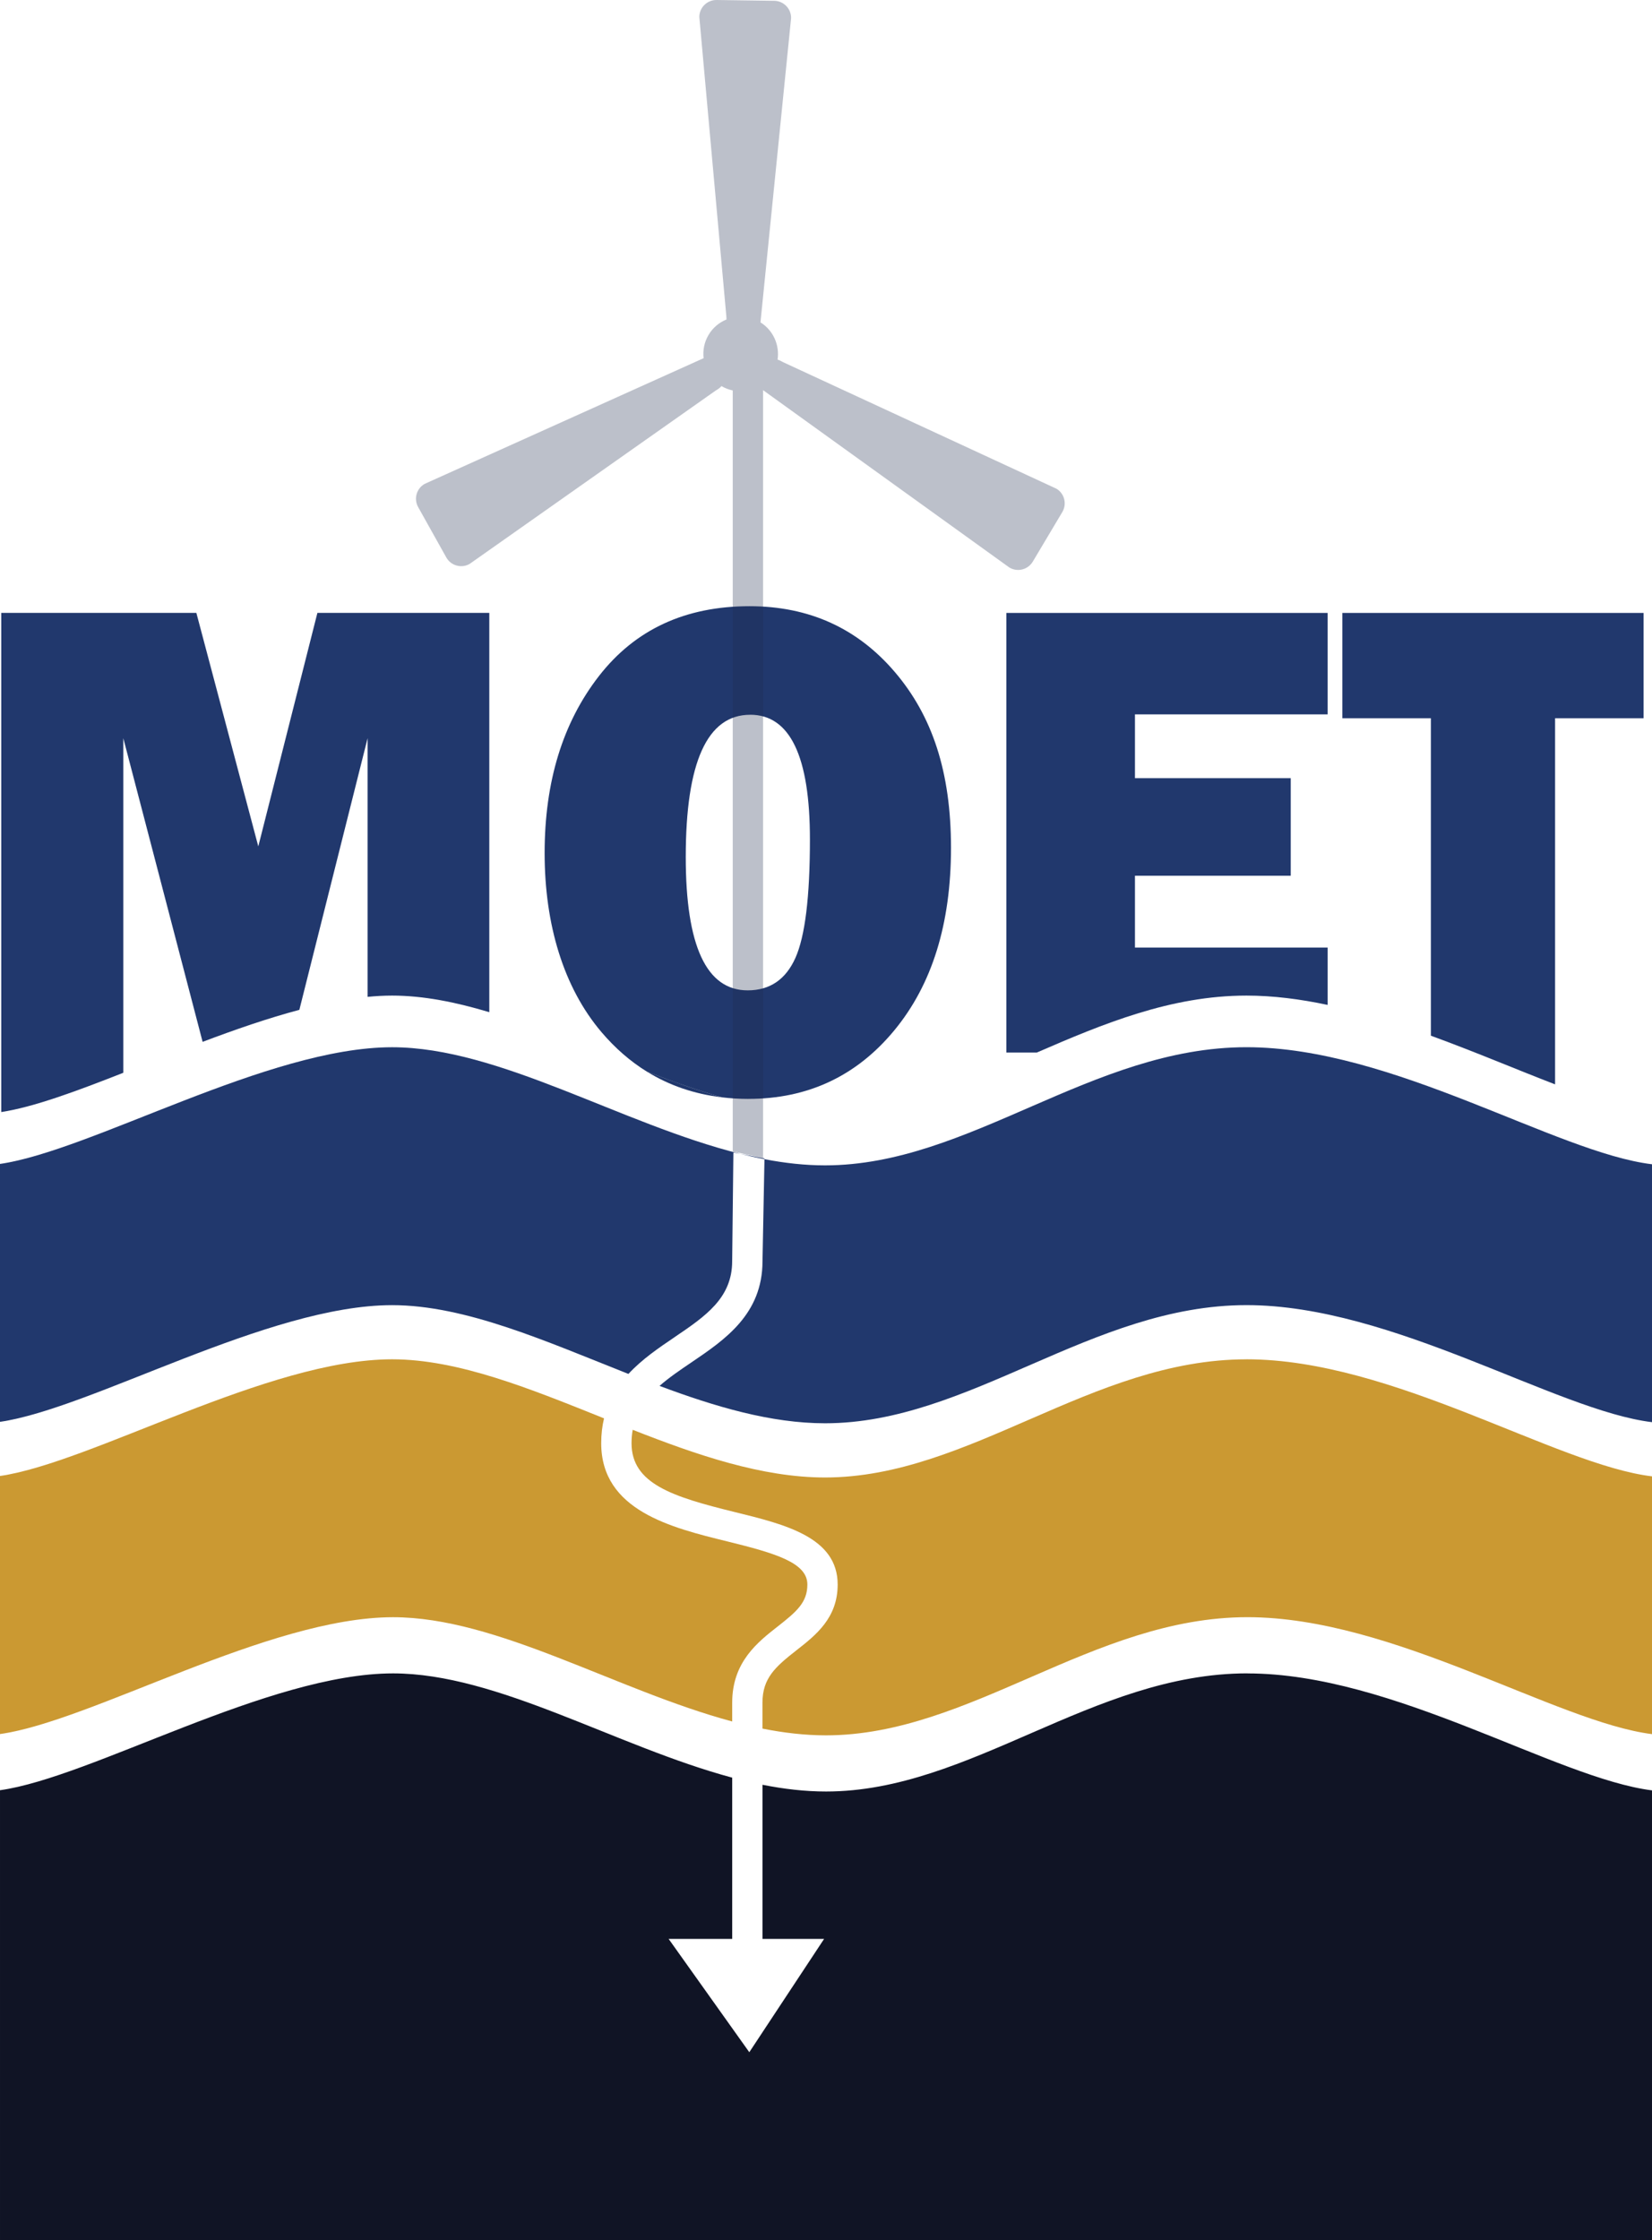
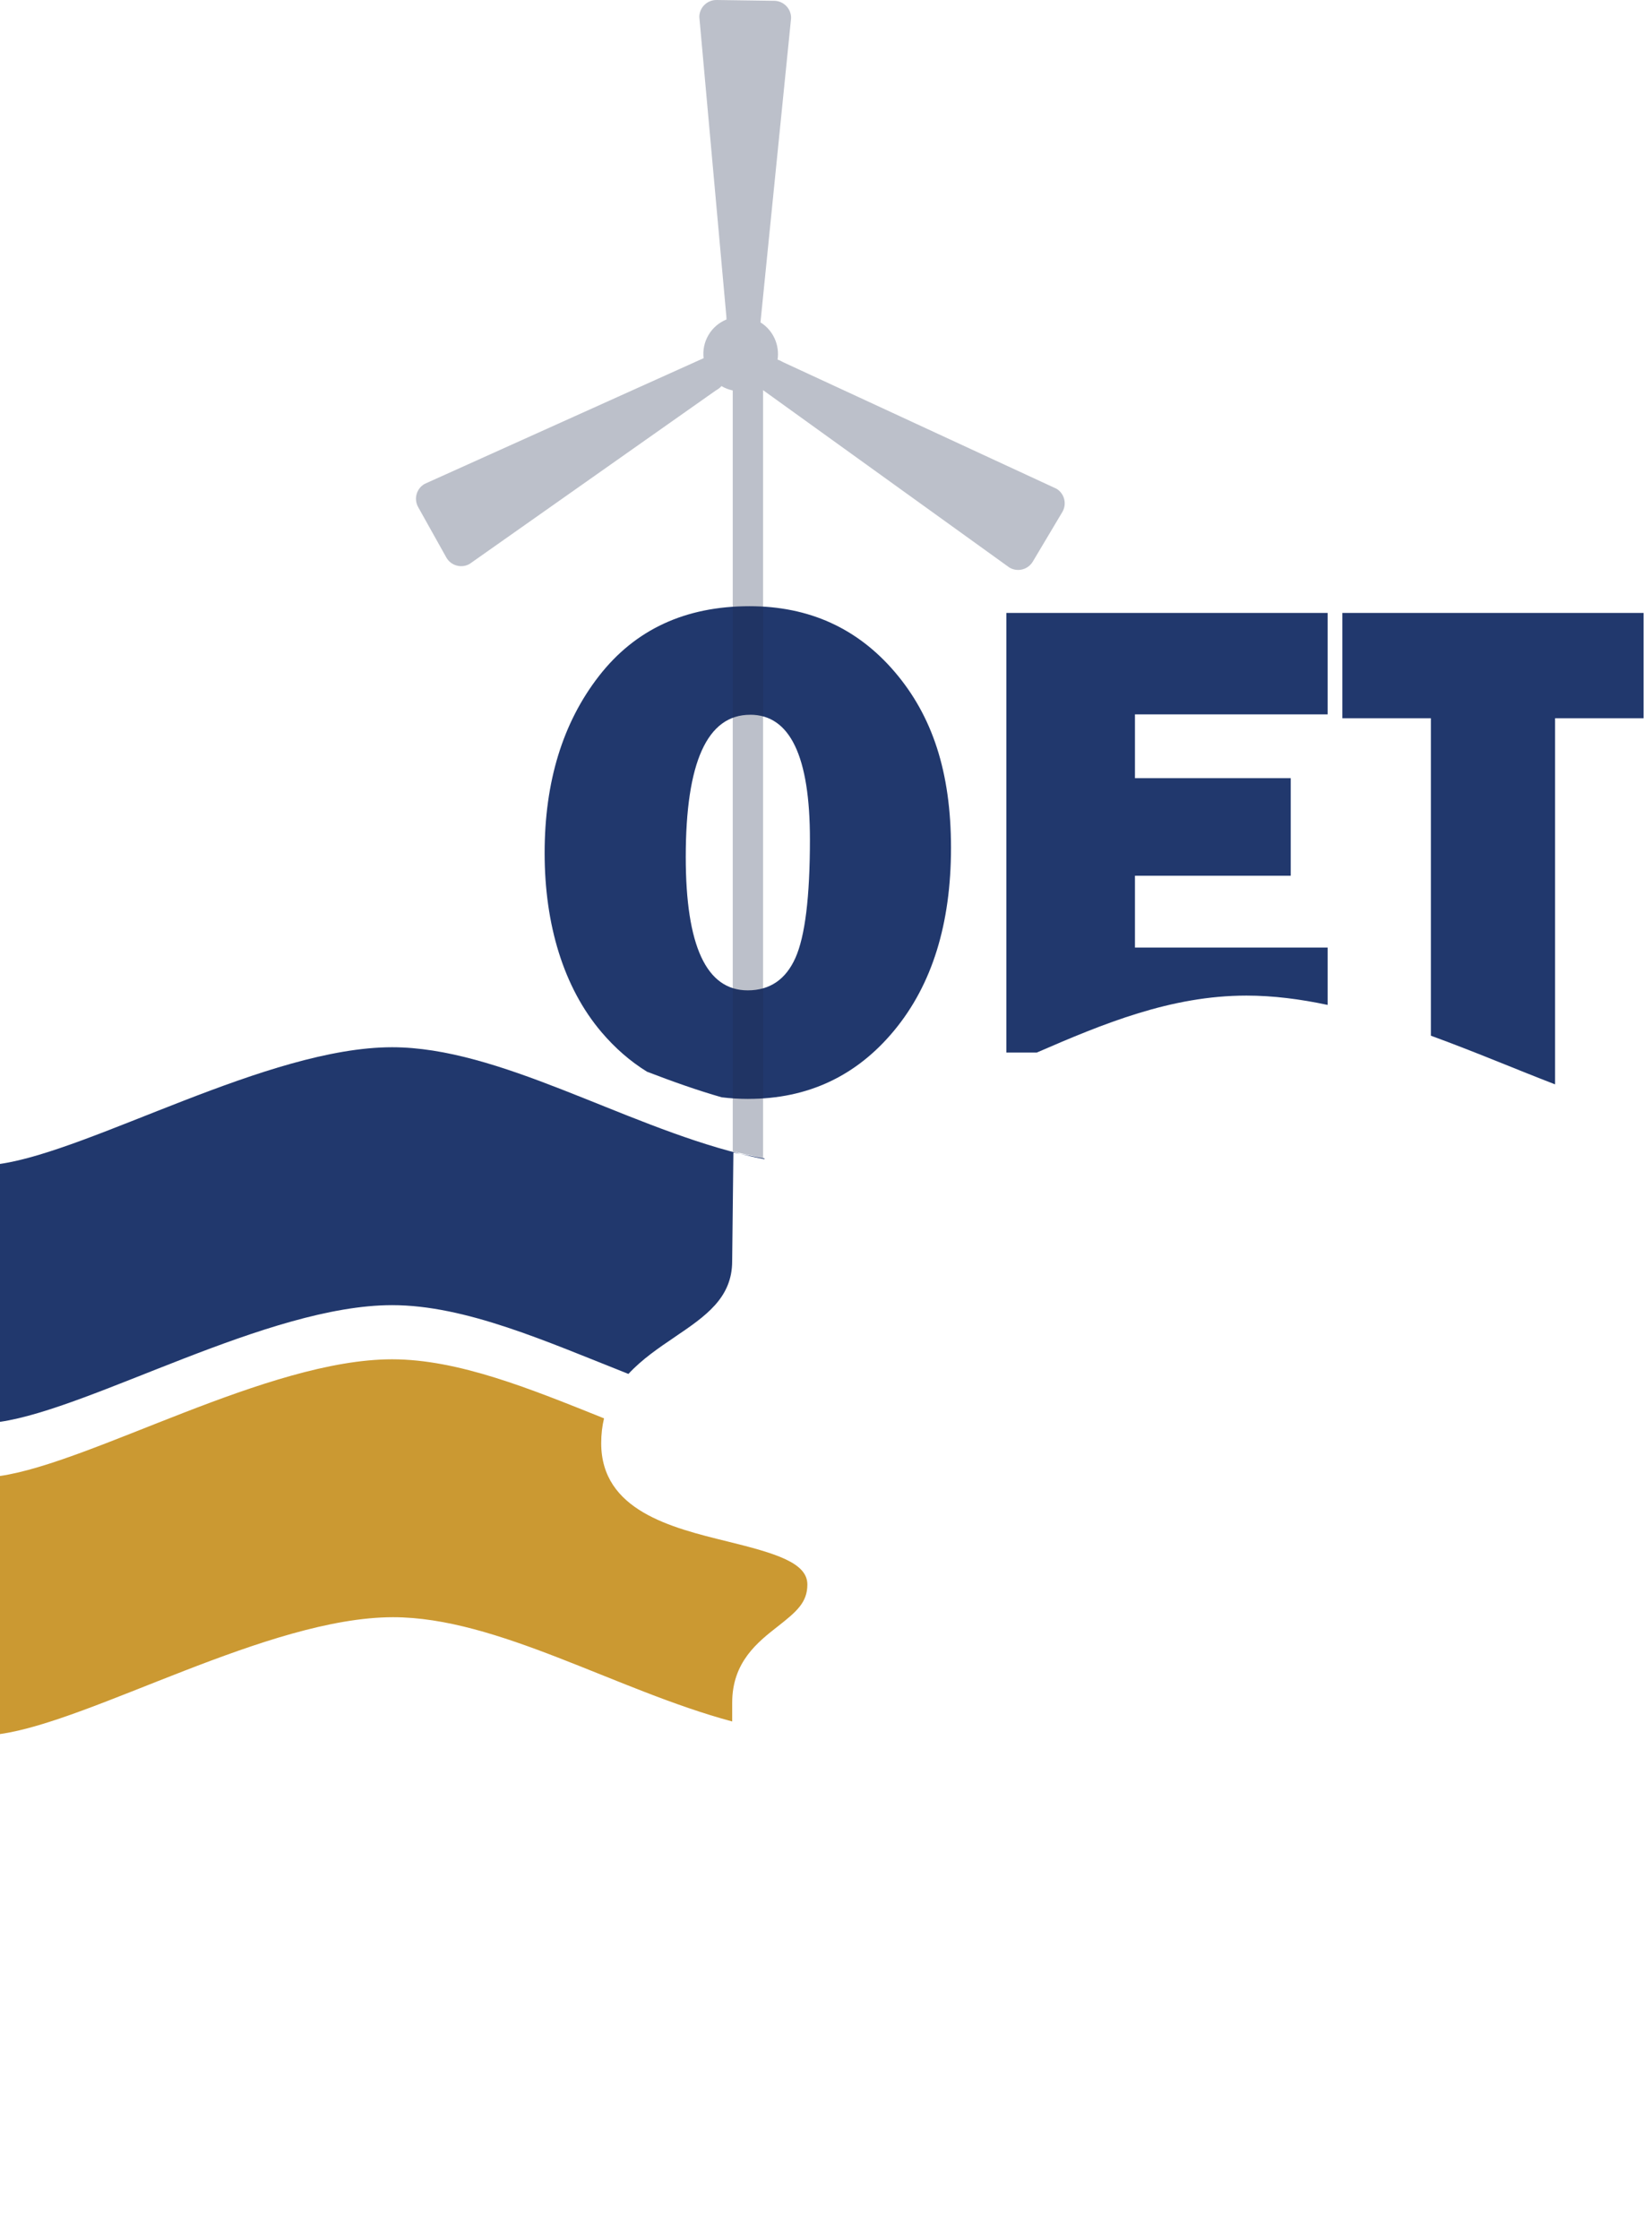
<svg xmlns="http://www.w3.org/2000/svg" id="Layer_2" data-name="Layer 2" viewBox="0 0 554.51 751.76">
  <defs>
    <style>
      .cls-1 {
        fill: #cb9932;
      }

      .cls-2 {
        fill: #101425;
      }

      .cls-3 {
        fill: #21386d;
      }

      .cls-4 {
        fill: #202c4f;
        opacity: .3;
      }
    </style>
  </defs>
  <g id="Layer_1-2" data-name="Layer 1">
    <g>
-       <path class="cls-3" d="m41.39,247.73l26.62,101.89c10.83-4.09,21.82-7.91,32.47-10.74l22.91-91.16v86.8c2.8-.27,5.55-.42,8.22-.42,10.5,0,21.42,2.2,32.63,5.57v-134h-57.7l-19.84,78.36-20.79-78.36H.42v167.51c10.88-1.66,25.19-6.98,40.97-13.18v-112.29Z" />
      <path class="cls-3" d="m251.18,368.76c20.02,0,36.36-7.68,49.03-23.03,12.67-15.35,19-35.76,19-61.22s-6.28-44.26-18.85-58.99-28.82-22.09-48.77-22.09c-21.56,0-38.41,7.82-50.56,23.45-12.14,15.63-18.22,35.43-18.22,59.4s6.35,45.09,19.06,60.05c4.61,5.43,9.71,9.85,15.3,13.31,8.35,3.21,16.72,6.2,25.07,8.59,2.89.35,5.87.54,8.93.54Zm.63-128.91c13.37,0,20.05,13.95,20.05,41.84,0,19.27-1.63,32.53-4.88,39.78-3.25,7.25-8.59,10.87-16.01,10.87-13.86,0-20.79-14.92-20.79-44.77,0-31.81,7.21-47.71,21.63-47.71Z" />
      <path class="cls-3" d="m445.64,337.24v-19.26h-64.68v-24.1h52.29v-32.75h-52.29v-21.4h64.68v-34.05h-107.84v147.53h10.22c22.27-9.67,45.01-19.11,70.38-19.11,8.95,0,18.08,1.18,27.24,3.13Z" />
      <path class="cls-3" d="m521.97,241.03h29.72v-35.34h-101.12v35.34h29.72v106.53c14.69,5.35,28.84,11.39,41.69,16.33v-122.85Z" />
-       <path class="cls-3" d="m217.18,359.63c7.48,4.63,15.84,7.49,25.07,8.59-8.35-2.4-16.72-5.39-25.07-8.59Z" />
    </g>
    <g>
-       <path class="cls-3" d="m418.4,351.42c-51.99,0-92.93,39.65-141.47,39.65-6.72,0-13.5-.76-20.33-2.07l-.66,34.22c0,17.81-12.66,26.38-23.82,33.94-3.9,2.64-7.6,5.15-10.74,7.92,18.64,6.97,37.36,12.54,55.56,12.54,48.54,0,89.48-39.65,141.47-39.65,49.15,0,103.92,35.41,136.11,39.28v-86.55c-32.19-3.87-86.96-39.28-136.11-39.28Z" />
      <path class="cls-3" d="m226.41,448.73c10.38-7.03,19.35-13.11,19.35-25.52l.41-36.45,2.33.45c-39.99-9.96-80.96-35.78-116.89-35.78-41.64,0-100.74,34.66-131.61,39.16v86.55c30.87-4.5,89.97-39.16,131.61-39.16,24.72,0,51.81,12.21,79.33,23.08,4.53-4.91,10.16-8.73,15.47-12.32Z" />
      <path class="cls-3" d="m256.61,388.76l-8.1-1.55c2.7.67,5.4,1.28,8.1,1.79v-.24Z" />
    </g>
    <g>
      <path class="cls-1" d="m261.09,545.77c6.33-4.96,9.91-8.05,9.91-14.04,0-7.32-10.63-10.47-26.85-14.46-18.87-4.63-42.35-10.39-42.35-32.97,0-3.02.34-5.79.95-8.33-24.69-9.91-48.88-19.82-71.14-19.82-41.64,0-100.74,34.66-131.61,39.16v86.6c30.78-4.3,90.15-39.21,131.94-39.21,35.02,0,74.81,24.52,113.83,34.99v-6.32c0-13.6,8.5-20.26,15.32-25.6Z" />
-       <path class="cls-1" d="m418.4,456.16c-51.99,0-92.93,39.65-141.47,39.65-21.13,0-42.96-7.51-64.56-16-.25,1.41-.39,2.9-.39,4.5,0,13.58,13.7,17.96,34.59,23.09,17.01,4.17,34.6,8.49,34.6,24.34,0,11.23-7.34,16.98-13.82,22.05-7.08,5.54-11.42,9.36-11.42,17.58v8.71c7.16,1.43,14.28,2.26,21.32,2.26,48.54,0,89.48-39.65,141.47-39.65,48.99,0,103.56,35.18,135.79,39.25v-86.51c-32.19-3.87-86.96-39.28-136.11-39.28Z" />
    </g>
-     <path class="cls-2" d="m418.73,561.54c-51.99,0-92.93,39.65-141.47,39.65-7.04,0-14.16-.84-21.32-2.26v51.72h20.68s-25.11,38.03-25.11,38.03l-27.08-38.03h21.34s0-54.11,0-54.11c-39.01-10.47-78.81-34.99-113.83-34.99-41.78,0-101.16,34.91-131.94,39.21v151.01h554.51v-150.96c-32.23-4.07-86.8-39.25-135.79-39.25Z" />
    <path class="cls-4" d="m354.56,163.98l-91.72-42.45c-.69-.41-1.29-.69-1.84-.85.73-4.8-1.39-9.78-5.74-12.5l10.28-102.1c.04-3.16-2.49-5.76-5.65-5.81L240.54,0c-3.16-.04-5.76,2.49-5.81,5.65l9.09,100.66c0,.33,0,.62.03.9-2.43.99-4.57,2.74-6.01,5.17-1.46,2.45-1.97,5.19-1.67,7.82,0,0-.02,0-.02.01l-93.59,42.16c-2.76,1.54-3.75,5.04-2.2,7.8l9.44,16.89c1.54,2.76,5.04,3.75,7.8,2.2l82.63-58.2c.91-.51,1.53-.99,1.94-1.51.01,0,.03.02.04.03,1.19.71,2.45,1.17,3.74,1.45v255.38l10.18,2.19V130.93l82.68,59.52c2.72,1.62,6.24.73,7.86-1.99l9.9-16.62c1.62-2.72.73-6.24-1.99-7.86Z" />
  </g>
</svg>